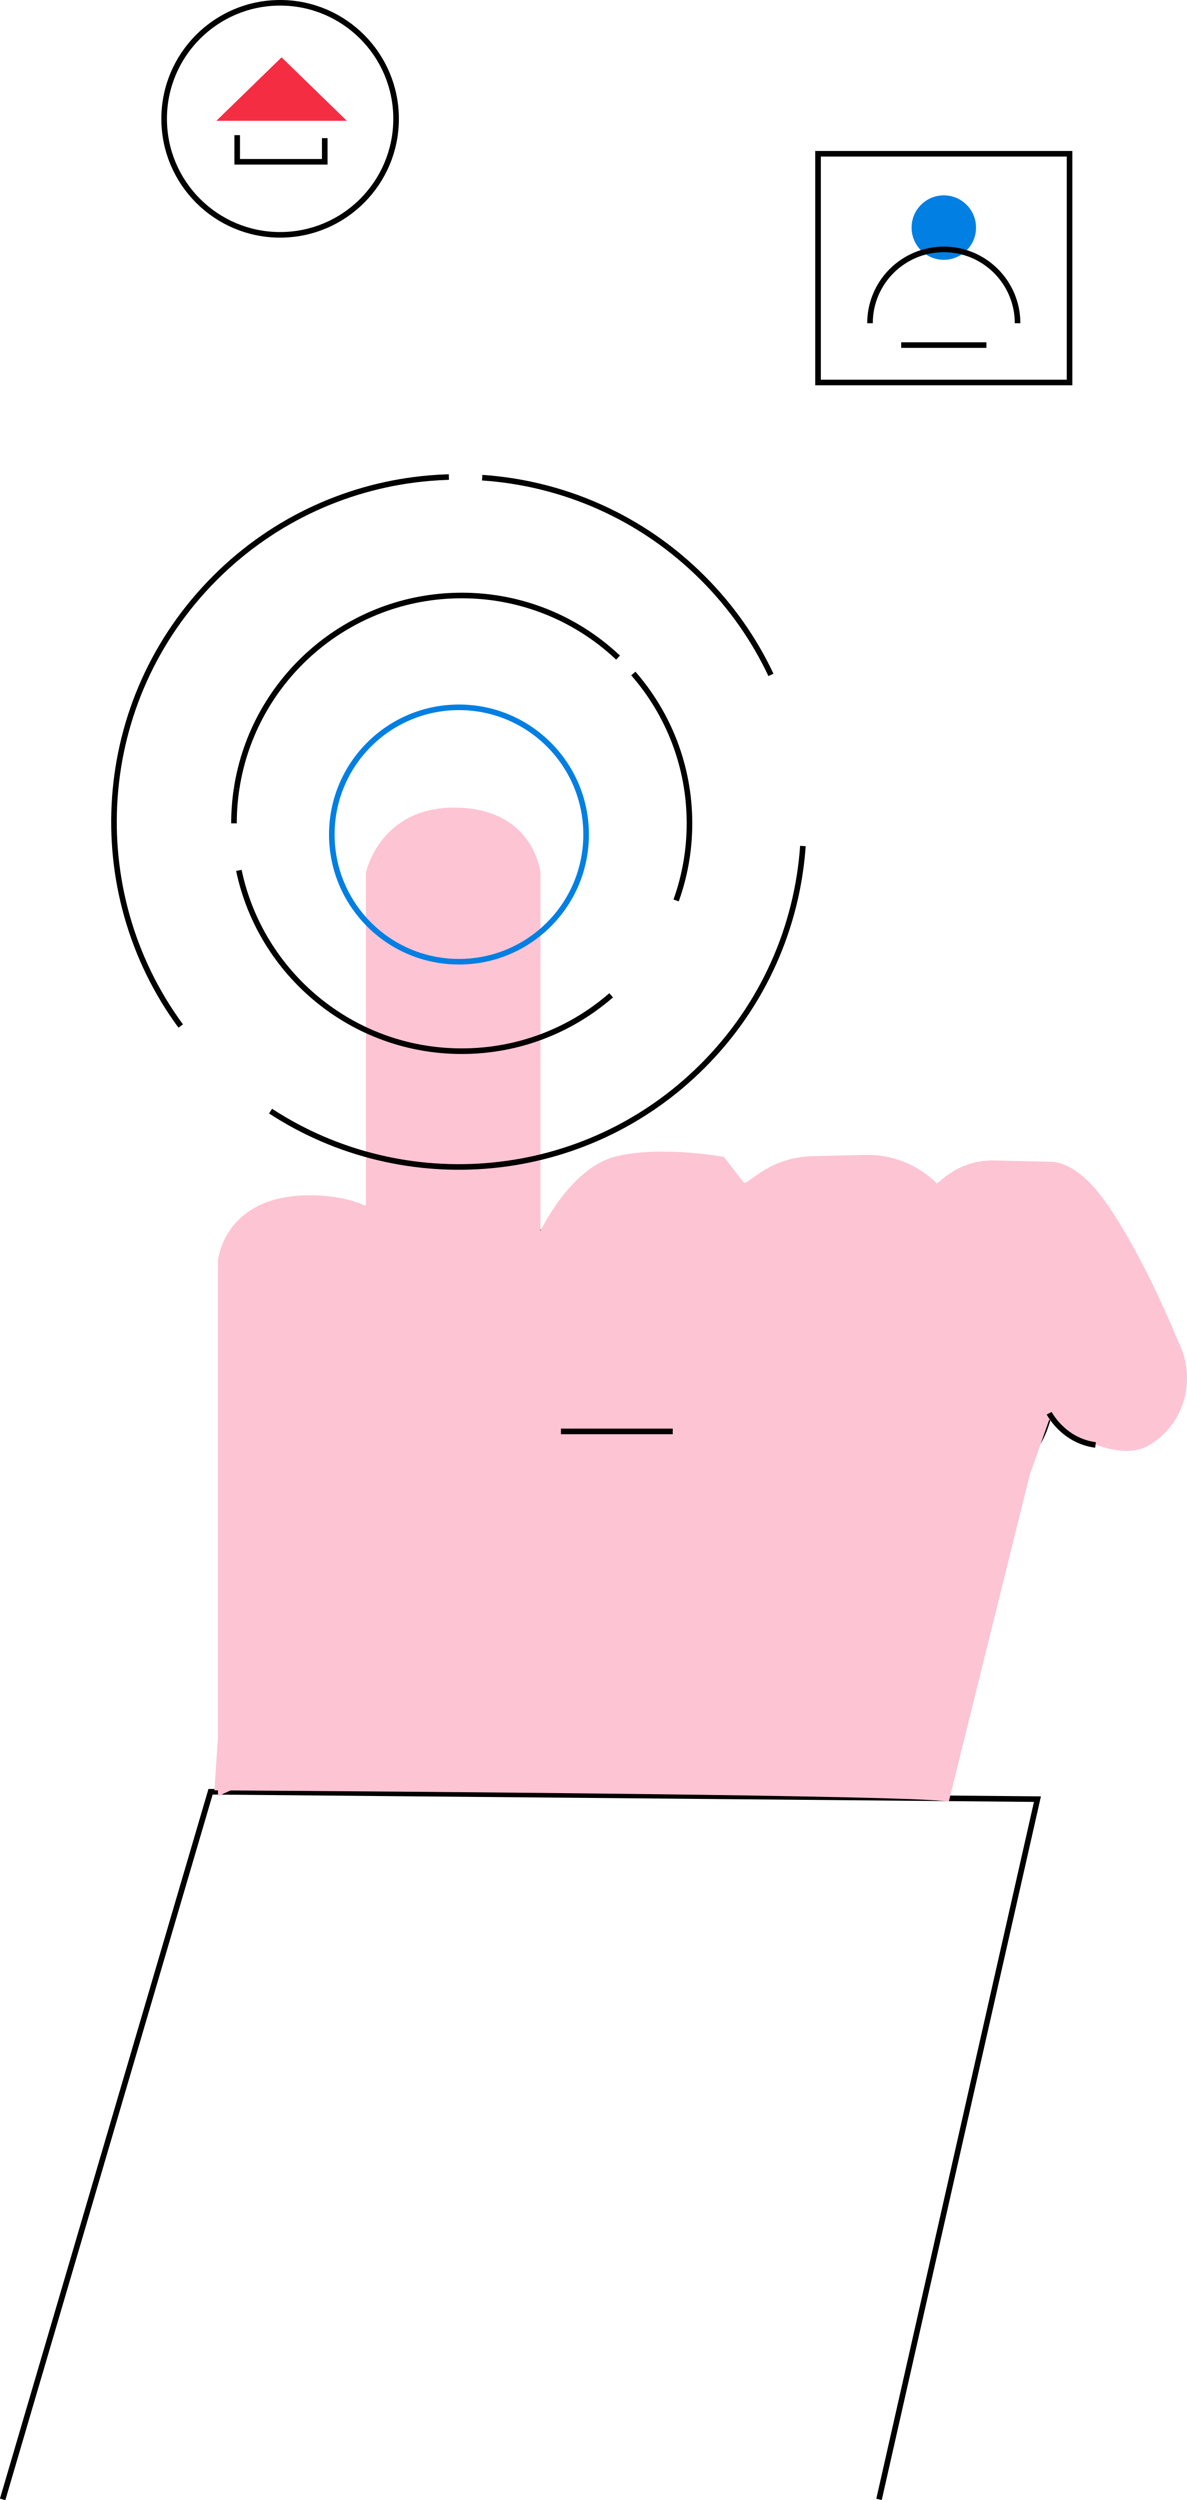
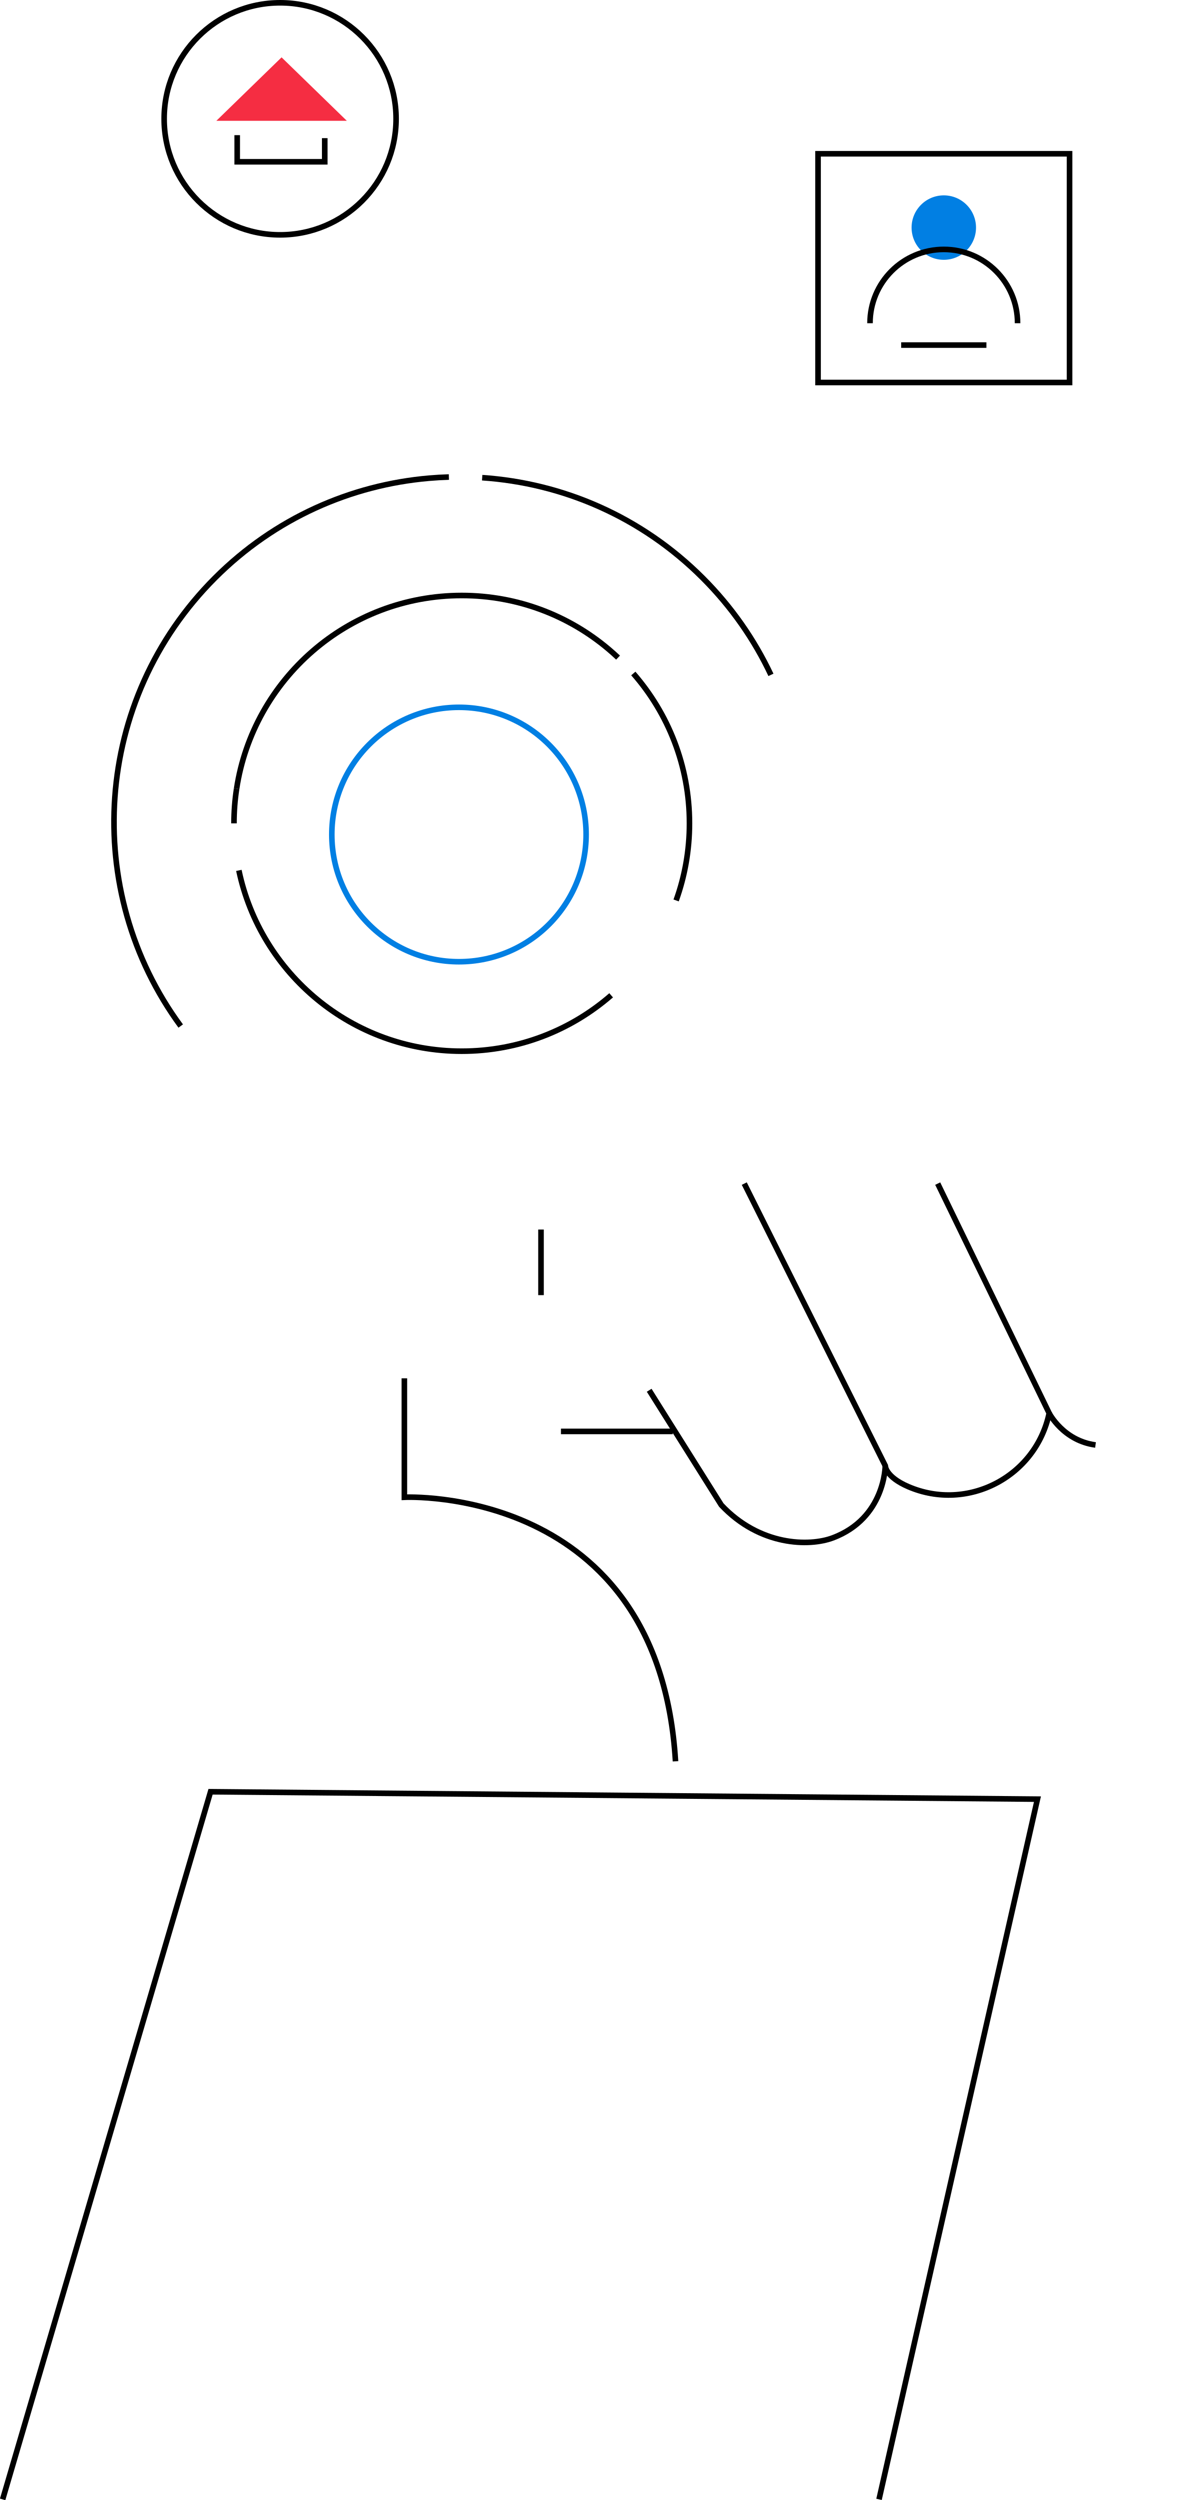
<svg xmlns="http://www.w3.org/2000/svg" width="424.768" height="894.282" viewBox="0 0 424.768 894.282" fill="none">
  <desc>
			Created with Pixso.
	</desc>
  <defs />
  <path id="路径 63" d="M0.95 894L75.35 640.89L371.25 643.53L314.56 894" stroke="#000000" stroke-opacity="1" stroke-width="2" />
  <path id="路径 64" d="M144.7 493L144.7 535.55C144.7 535.55 235.73 531 241.73 630" stroke="#000000" stroke-opacity="1" stroke-width="2" />
  <line id="直线 23" x1="193.598" y1="439.792" x2="193.598" y2="463.258" stroke="#000000" stroke-opacity="1" stroke-width="2" />
  <path id="路径 65" d="M266.34 423.36L316.79 524.26C316.79 524.26 316.79 543.04 298.01 550.08C289.56 553.25 271.86 552.96 258.12 538.34L232.31 497.28" stroke="#000000" stroke-opacity="1" stroke-width="2" />
  <path id="路径 66" d="M316.79 524.26C316.79 524.26 316.77 528.22 325.11 531.79C346.39 540.89 370.68 528.14 375.45 505.49L335.56 423.36" stroke="#000000" stroke-opacity="1" stroke-width="2" />
  <path id="路径 67" d="" stroke="#000000" stroke-opacity="1" stroke-width="2" />
-   <path id="路径 68" d="M375.45 507.84C375.45 507.84 397.74 524.26 410.65 517.22C411.46 516.78 412.23 516.3 412.98 515.79C424.57 507.78 428 492.12 421.53 479.6C421.53 479.6 408.39 446.93 394.22 428.05C388.13 419.94 381.67 415.78 376.27 415.55L355.75 415.08C349.35 414.94 343.11 417.05 338.11 421.05L335.26 423.33C328.5 416.57 319.26 412.87 309.7 413.1L290.67 413.55C283.85 413.71 277.22 415.87 271.6 419.76L266.45 423.33L259.03 413.8C259.03 413.8 235.74 409.57 219.86 413.8C203.98 418.04 193.4 440.27 193.4 440.27L193.4 312.17C193.4 312.17 191.25 289.61 163.75 288.88C135.91 288.14 130.94 312.17 130.94 312.17L130.94 430.74L130.78 431.3C126.17 429.23 120.34 427.8 112.94 427.56C80.12 426.5 78 450.85 78 450.85L78 621.3L76.73 640.36C76.73 640.36 74.58 640.37 78 640.39L78 642.47L82.5 640.42C130.57 640.71 339.49 642.16 339.49 644.59L368.41 527.78L375.45 507.84Z" fill="#FDC4D4" fill-opacity="1" fill-rule="nonzero" />
  <path id="路径 69" d="M375.45 505.49C375.45 505.49 380.44 515.3 392.03 516.85" stroke="#000000" stroke-opacity="1" stroke-width="2" />
  <path id="路径 70" d="M83.73 294.5C83.73 290.28 84.05 286.15 84.67 282.11" stroke="#000000" stroke-opacity="1" stroke-width="2" />
  <path id="路径 71" d="M84.67 282.11C90.64 242.97 124.44 213 165.23 213C185.21 213 203.51 220.18 217.68 232.11C218.87 233.11 220.04 234.15 221.17 235.22" stroke="#000000" stroke-opacity="1" stroke-width="2" />
  <path id="路径 72" d="M218.7 356.01C204.39 368.46 185.69 376 165.23 376C125.99 376 93.23 348.26 85.48 311.33" stroke="#000000" stroke-opacity="1" stroke-width="2" />
  <path id="路径 73" d="M226.63 240.9C239.15 255.23 246.73 273.97 246.73 294.5C246.73 304.18 245.05 313.46 241.95 322.08" stroke="#000000" stroke-opacity="1" stroke-width="2" />
  <path id="路径 74" d="M64.67 367C29.16 318.71 33.25 250.42 76.93 206.73C98.32 185.34 125.61 173.44 153.56 171.04C155.91 170.84 158.27 170.7 160.63 170.63" stroke="#000000" stroke-opacity="1" stroke-width="2" />
-   <path id="路径 75" d="M287.32 302.61C285.32 331.27 273.37 359.36 251.47 381.26C209.45 423.28 144.68 428.67 96.82 397.43" stroke="#000000" stroke-opacity="1" stroke-width="2" />
  <path id="路径 76" d="M172.55 170.86C201.3 172.8 229.5 184.76 251.47 206.73C261.84 217.1 269.97 228.85 275.88 241.39" stroke="#000000" stroke-opacity="1" stroke-width="2" />
  <circle id="椭圆 209" cx="164.239" cy="298.5" r="45.5" stroke="#017FE3" stroke-opacity="1" stroke-width="2" />
  <line id="直线 24" x1="200.739" y1="512" x2="240.739" y2="512" stroke="#000000" stroke-opacity="1" stroke-width="2" />
  <path id="路径 77" d="M100.76 20.51L77.42 43.21L124.11 43.21L100.76 20.51Z" fill="#F52D42" fill-opacity="1" fill-rule="nonzero" />
  <path id="路径 78" d="M116.21 49.41L116.21 57.87L84.88 57.87L84.88 48.34" stroke="#000000" stroke-opacity="1" stroke-width="2" />
  <circle id="椭圆 210" cx="337.739" cy="81.405" r="11.529" fill="#017FE3" fill-opacity="1" />
  <path id="路径 79" d="M311.33 115.62C311.33 101.03 323.15 89.21 337.73 89.21C352.32 89.21 364.14 101.03 364.14 115.62" stroke="#000000" stroke-opacity="1" stroke-width="2" />
  <rect id="矩形 30" x="292.739" y="55" width="90" height="81.818" stroke="#000000" stroke-opacity="1" stroke-width="2" />
  <line id="直线 25" x1="322.491" y1="123.43" x2="352.987" y2="123.43" stroke="#000000" stroke-opacity="1" stroke-width="2" />
  <circle id="椭圆 211" cx="100.239" cy="42.5" r="41.5" stroke="#000000" stroke-opacity="1" stroke-width="2" />
  <path id="路径 80" d="" stroke="#000000" stroke-opacity="1" stroke-width="2" />
</svg>